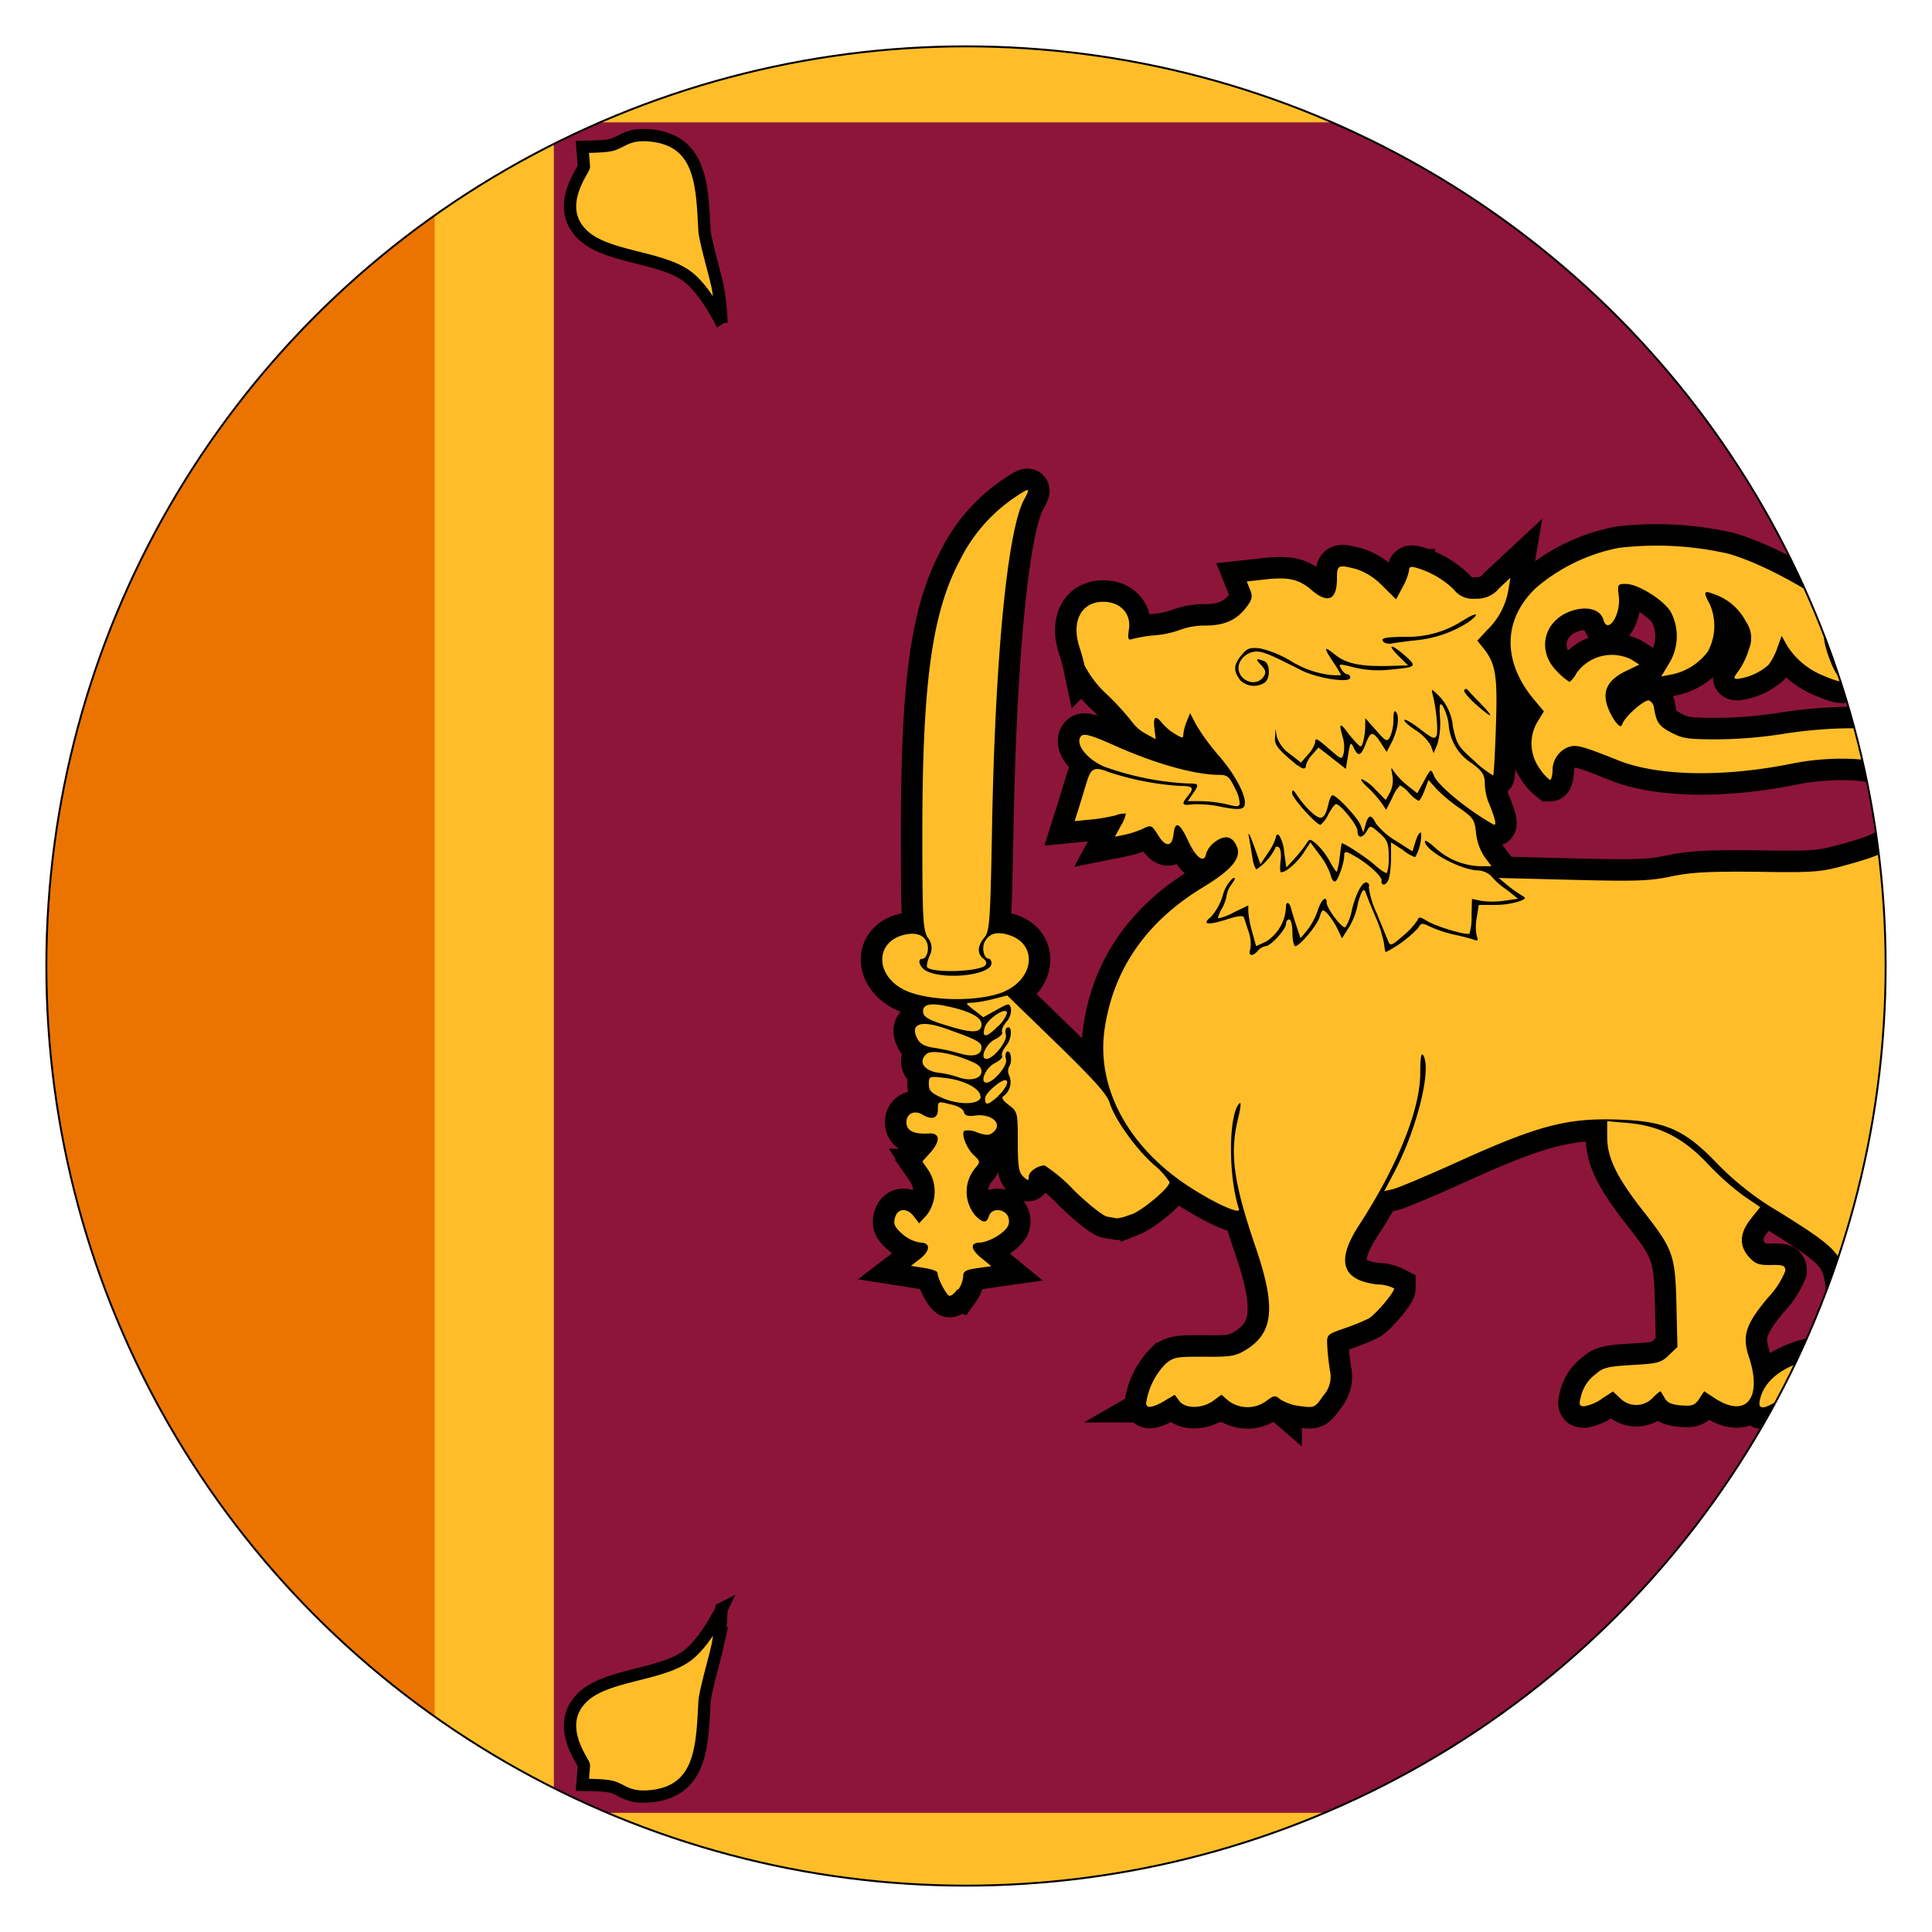
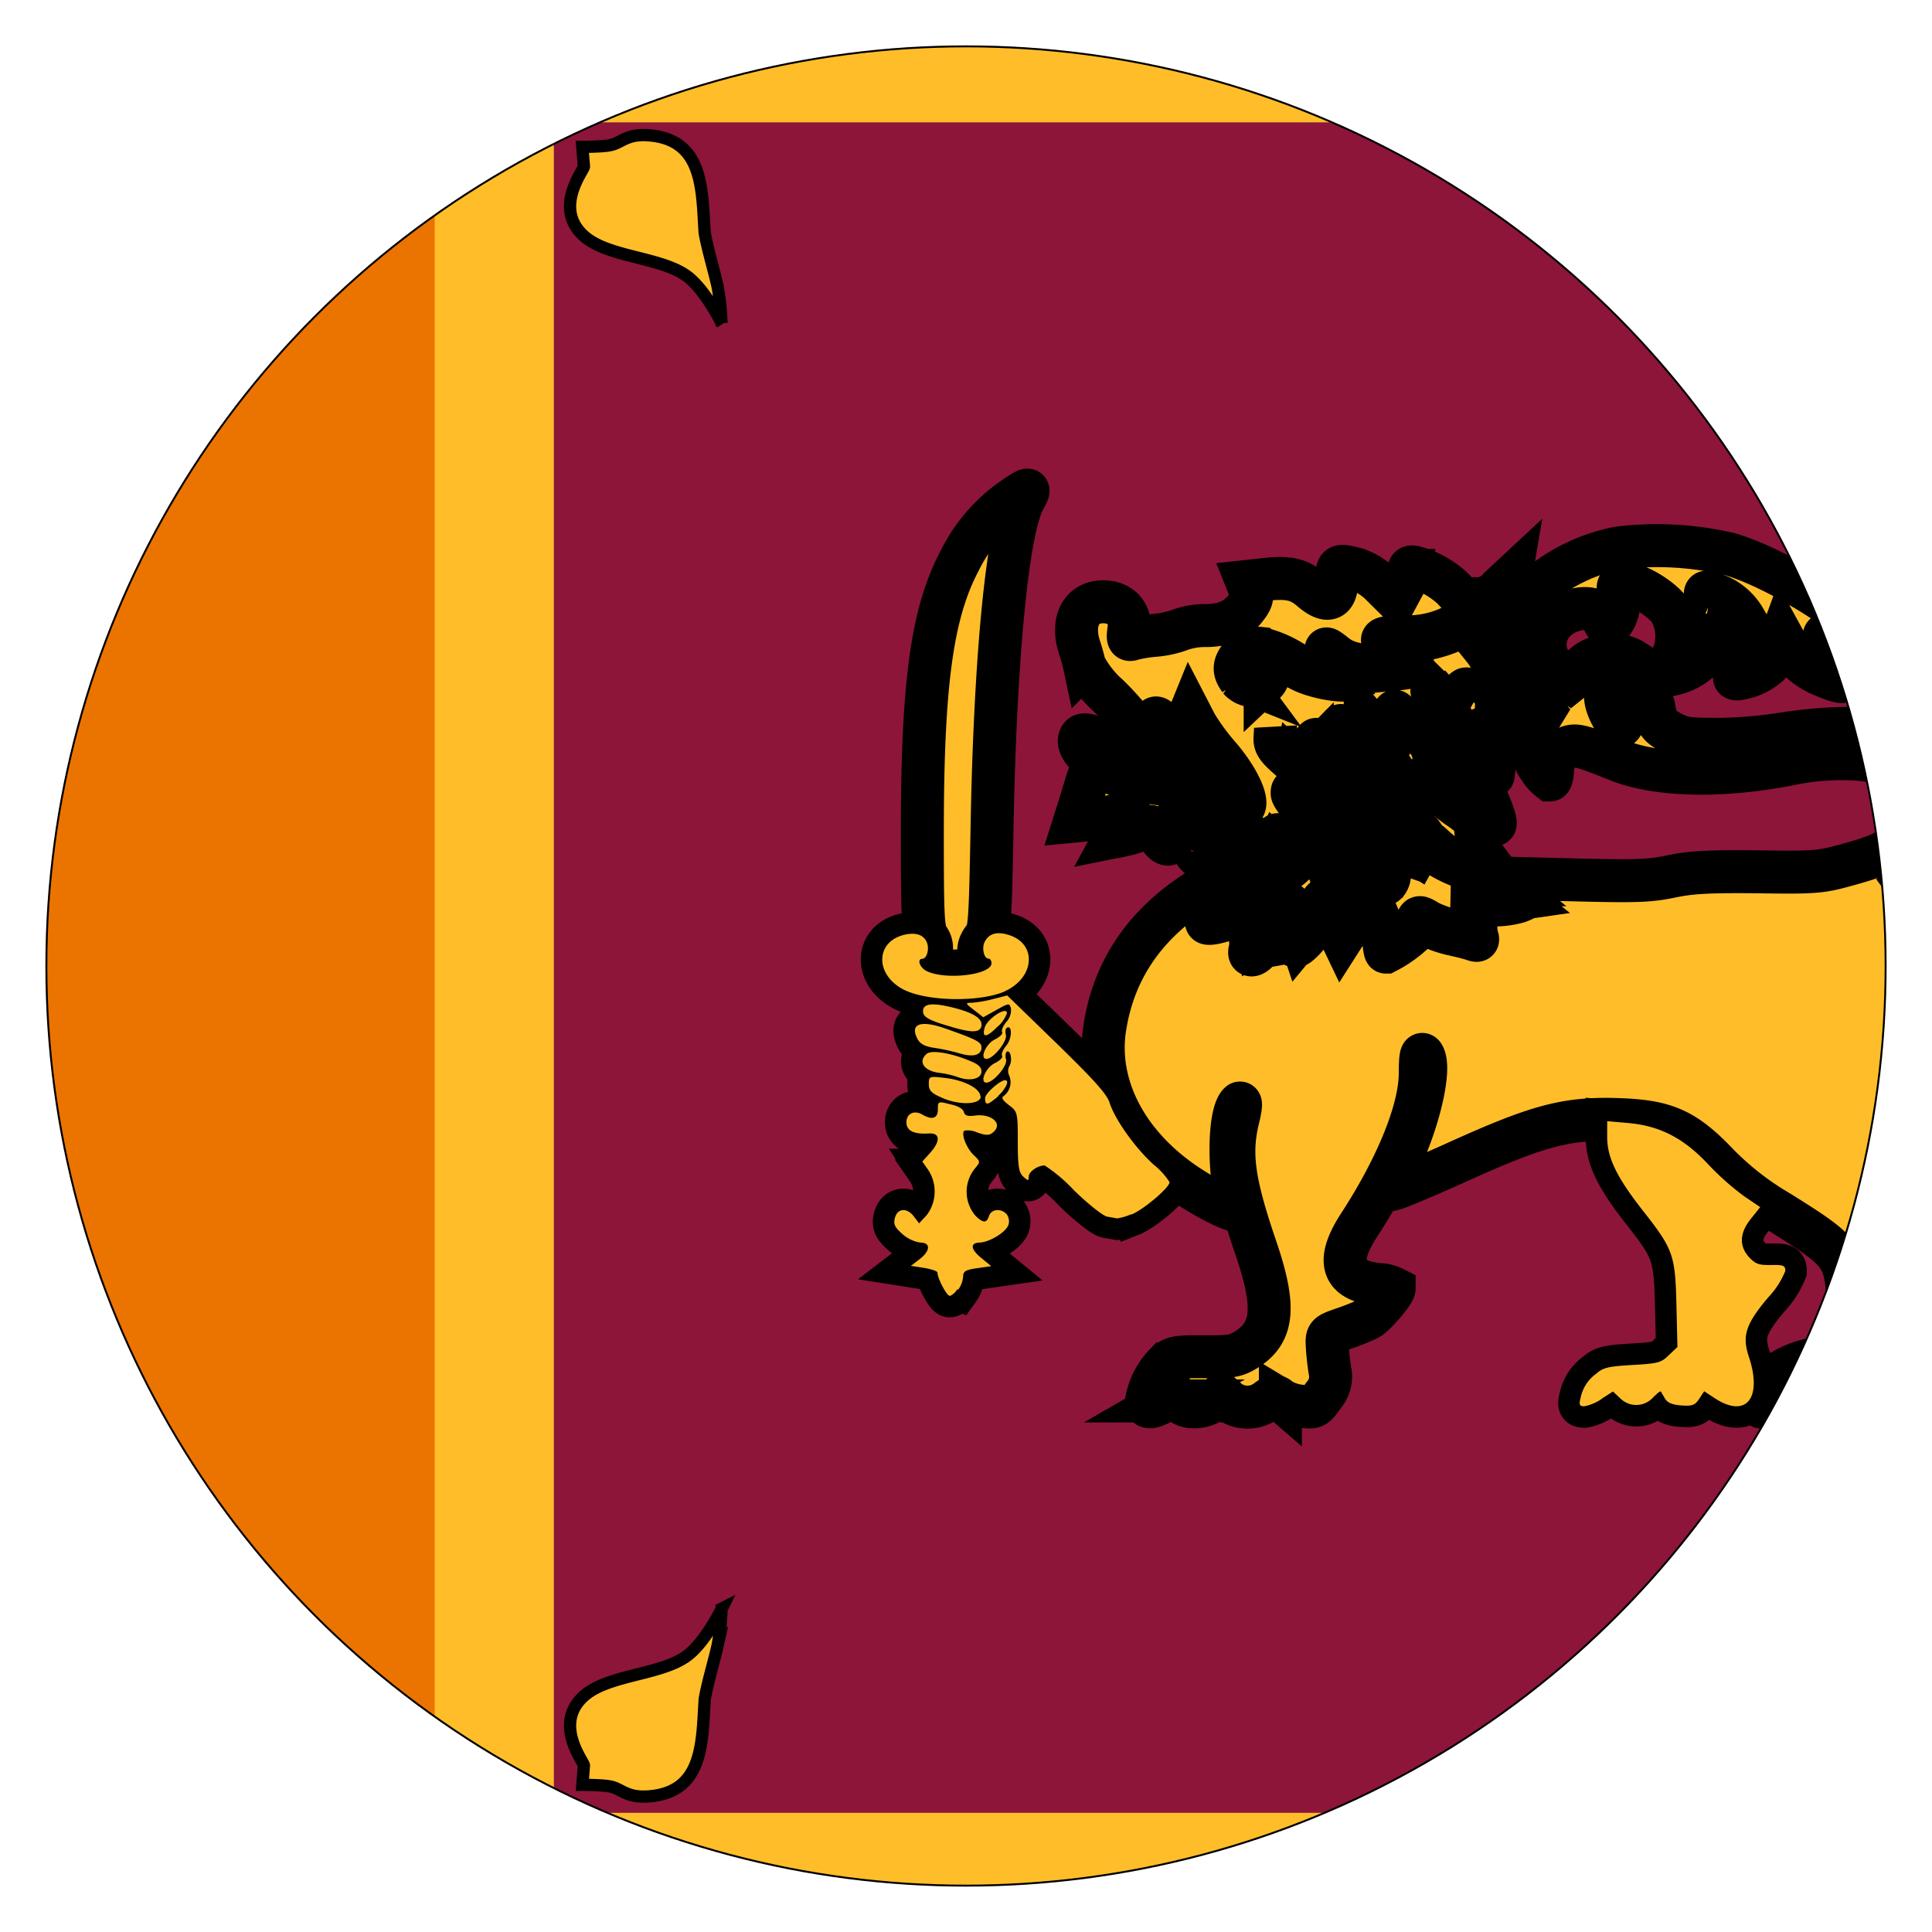
<svg xmlns="http://www.w3.org/2000/svg" id="Layer_1" data-name="Layer 1" viewBox="0 0 250 250">
  <defs>
    <style>.cls-1{fill:none;stroke-miterlimit:10;stroke-width:0.25px;}.cls-1,.cls-7,.cls-8,.cls-9{stroke:#000;}.cls-2{clip-path:url(#clip-path);}.cls-3,.cls-7,.cls-8{fill:#ffbe29;}.cls-4{fill:#eb7400;}.cls-5{fill:#00534e;}.cls-6{fill:#8d153a;}.cls-7{stroke-width:1.59px;}.cls-8,.cls-9{stroke-width:5.56px;}</style>
    <clipPath id="clip-path">
      <circle class="cls-1" cx="125" cy="125" r="119" />
    </clipPath>
  </defs>
  <title>Artboard 1</title>
  <g class="cls-2">
    <rect class="cls-3" x="-62.5" width="375" height="250" />
    <path class="cls-4" d="M-46.87,125.21,4.69,15.83H56.25V234.58H4.69Z" />
    <rect class="cls-5" x="-47.08" y="15.83" width="51.67" height="218.75" />
    <rect class="cls-6" x="71.67" y="15.83" width="226.67" height="218.75" />
    <path id="a" class="cls-7" d="M93.41,208.14s-2.12,4.33-4.47,6.09c-3.48,2.61-10.61,2.42-13.63,5.47-3.63,3.59.28,8.34.25,8.75l-.2,2.51s2.45,0,3.47.19c1.55.24,2.15,1.5,5,1.31,7.25-.47,7-7,7.36-12.58.36-2.12,1.21-4.89,1.68-7a31.68,31.68,0,0,0,.5-4.72Z" />
    <path id="a-2" data-name="a" class="cls-7" d="M93.41,41.86s-2.12-4.33-4.47-6.09c-3.48-2.61-10.61-2.42-13.63-5.47-3.63-3.59.28-8.34.25-8.75L75.35,19s2.45,0,3.47-.19c1.55-.24,2.15-1.5,5-1.31,7.25.47,7,7,7.36,12.58.36,2.12,1.21,4.89,1.68,7a31.68,31.68,0,0,1,.5,4.72Z" />
    <g id="b">
      <path class="cls-8" d="M150.65,181.28l1.37-.79.58.79c.78,1.05,2.94,1,4.37,0l1.09-.81.92.81a4.12,4.12,0,0,0,4.89,0c1-.75,1.15-.76,1.81-.19a6.21,6.21,0,0,0,2.58.86c1.84.24,1.87.23,3-1.39a3.62,3.62,0,0,0,.83-3.22c-.14-.87-.3-2.28-.34-3.12-.08-1.53-.07-1.54,2.15-2.31a30,30,0,0,0,3.16-1.27c.89-.48,3.34-3.36,3.34-3.92a4.71,4.71,0,0,0-2.13-.51c-4.65-.52-5.44-3-2.42-7.66,4.93-7.57,7.91-14.93,7.93-19.63,0-2.1.13-2.8.4-2.35,1.1,1.86-.87,9.68-3.86,15.3l-1.2,2.26,1.15-.26c.63-.15,4.35-1.71,8.26-3.48,10.7-4.85,14.37-5.79,21.3-5.5,5.8.24,8.27,1.38,12.37,5.67a37.68,37.68,0,0,0,8.08,6.3c8.15,5.1,8.49,5.54,8.87,11.54s.2,6.4-4.4,7.42c-3.93.87-6.39,2.7-7,5.24-.35,1.36.39,1.4,2.37.12l1.45-.93.65.93c.85,1.23,2.65,1.23,4.15,0l1.13-.92,1.16.92c1.8,1.43,4.19,1.08,4.86-.71.13-.34.48-.23,1.18.37,1.31,1.14,4.68,1.63,5,.73a2.74,2.74,0,0,0-.59-1.88c-2-2.94-2.57-4.33-2.6-5.93,0-2.22.63-3.29,3.16-5.1,3.07-2.2,4-5,1.68-5-1.44,0-2.9-1.27-3.82-3.35-1.88-4.22-1.51-9,1.31-16.83S252,134,252,128.62c0-4.32-.1-5.07-1.08-7.44a26.7,26.7,0,0,0-2.71-4.8l-1.62-2.16,2.08-1.72c6.35-5.26,5-13.86-2.59-17.18-2.34-1-2.92-1.1-7-1.08a59.76,59.76,0,0,0-8.32.72,57.78,57.78,0,0,1-8.34.71c-4,0-4.67-.08-6.21-.9s-1.88-1.26-2.19-3.23a1.18,1.18,0,0,0-.63-.9c-.55-.17-3.06,2-3.44,3-.18.48-.33.44-.87-.19a7.87,7.87,0,0,1-1.11-2.16c-.64-1.92.14-3.37,2.41-4.45l1.75-.84-1-.64A5.6,5.6,0,0,0,204,87.11a3.27,3.27,0,0,1-.9,1.13,7.7,7.7,0,0,1-1.57-1.31c-2.76-2.69-1.81-6.68,1.88-7.9,2-.65,3.71-.15,4.07,1.16.55,2,2.27-.63,2-3-.2-1.58-.17-1.63.92-1.63,1.52,0,4.76,2,5.76,3.55a6.73,6.73,0,0,1-.2,6.77l-1,1.66,1.31-.26a7.68,7.68,0,0,0,4.74-3,7,7,0,0,0,.22-6.13c-.86-1.56-.76-1.81.51-1.28a7.23,7.23,0,0,1,4.19,3.58,3.66,3.66,0,0,1,.4,3.5A10,10,0,0,1,225,86.77c-.7.93-.72,1.08-.17,1.08a7.56,7.56,0,0,0,4-1.8A8,8,0,0,0,230,83.79l.55-1.51.63,1.15a9.87,9.87,0,0,0,4.77,4c2.29,1,3.24,1,2,.12-.81-.62-2.29-5-1.84-5.41.27-.25,3.37,2.14,6.92,5.32,3.35,3,5.46,4,8.54,4,3.93,0,6.23-3.43,4.46-6.66a2.75,2.75,0,0,0-4.67-.53,2.21,2.21,0,0,0-.61,2.12c.22,1,.14,1.08-.74,1.08-1.14,0-3.4-1.46-7.4-4.8-6.11-5.1-13.53-9.41-18.88-11a41.54,41.54,0,0,0-14.28-.77,23.32,23.32,0,0,0-10.69,5.17c-4.32,4.11-4.39,9.57-.18,14.55l1.2,1.43L199,93.32a5.48,5.48,0,0,0,.25,6.15,5.64,5.64,0,0,0,1.32,1.46c.14,0,.29-.52.33-1.15a3.22,3.22,0,0,1,2-3.09c1.06-.38,1.75-.2,6.6,1.74,5.11,2,13.51,2.18,22.44.37,4.38-.88,9.54-.83,11.81.12,4.16,1.74,5.13,6.28,2.07,9.73-1.33,1.49-2.6,2.1-6.89,3.28-3.27.9-4,1-11.46.88-6.34-.06-8.62.06-11.21.6-2.81.59-4.54.65-12.79.44l-9.54-.24,1.06.88a16.65,16.65,0,0,0,1.83,1.32c.72.41.7.47-.37.87a11.14,11.14,0,0,1-3.1.42h-2l-.26,1.66a6,6,0,0,0,0,2.37c.23.58.15.66-.46.44-.41-.15-1.56-.44-2.55-.65a15.67,15.67,0,0,1-3-1c-1.07-.53-1.19-.51-1.59.19a15.48,15.48,0,0,1-4.16,3.09c-.08,0-.18-.48-.23-1.06a15.32,15.32,0,0,0-1.06-3.37c-.54-1.27-1.1-2.65-1.25-3.08-.22-.64-.33-.67-.6-.19a8.27,8.27,0,0,0-.58,1.92,9.12,9.12,0,0,1-1.11,2.67l-.85,1.33-.54-1.13c-.58-1.22-1.56-2.48-1.91-2.48-.12,0-.32.39-.45.87-.27,1-2.57,3.75-3.13,3.75-.21,0-.38-.78-.38-1.73s-.18-1.73-.41-1.73-.41.25-.41.55c0,.73-2,2.91-2.63,2.91a1.69,1.69,0,0,0-1,.58c-.72.83-1.32.71-1-.2a4.51,4.51,0,0,0-.21-2.21l-.61-1.87c-.1-.3-.8-.22-2.29.26-2.41.77-3.22.64-2-.33a7.28,7.28,0,0,0,1.53-2.73,4.72,4.72,0,0,1,1.28-2.26c.44-.14.41,0-.1.73a3.38,3.38,0,0,0-.67,1.49,4.91,4.91,0,0,1-.62,1.7c-.34.61-.55,1.18-.47,1.25a7,7,0,0,0,2-.77l1.9-.91V118a14.35,14.35,0,0,0,.51,2.62l.5,1.81,1.29-.59a5.54,5.54,0,0,0,2.57-4.44c0-.83.47-.7.67.18.06.26.35,1.23.66,2.15l.56,1.68.88-1.06a9,9,0,0,0,1.35-2.55c.45-1.42,1.15-2,1.15-1,0,.74,2,3.41,2.42,3.18a6.24,6.24,0,0,0,.84-2.22c.56-2.31,1.47-3.88,2-3.54a.4.4,0,0,1,.19.55,11.17,11.17,0,0,0,1,3.34l1.53,3.72c.25.62.48.53,1.94-.77a9.13,9.13,0,0,0,1.84-2c.15-.45.35-.43,1.21.1,1.19.74,5.21,1.93,5.52,1.64a8,8,0,0,0,.26-2.34l.05-2.14,1.15.24a10.78,10.78,0,0,0,3,0l1.81-.26L195,115.15a8.89,8.89,0,0,1-2-1.75,2.67,2.67,0,0,0-1.91-.77c-2.42-.21-6.71-2.61-6.71-3.76,0-.22.59.15,1.32.82a9.06,9.06,0,0,0,5.8,2.4H193l-.9-1.2A7,7,0,0,1,191,107.8c-.17-1.72-.36-2-2.15-3.24a20.66,20.66,0,0,1-3-2.5l-1-1.13-.51,1.35c-.28.74-.63,1.35-.77,1.35a4.18,4.18,0,0,1-1.21-1,4.27,4.27,0,0,0-1.19-1,4.94,4.94,0,0,0-1,1.58l-.8,1.58-.62-.91a13.89,13.89,0,0,0-1.78-2c-.64-.58-1-1.06-.75-1.06a5.44,5.44,0,0,1,1.76,1.35l1.34,1.35.55-1a3.51,3.51,0,0,0,.3-2.21c-.21-1.06-.18-1.12.22-.46a9.56,9.56,0,0,0,1.74,1.8l1.27,1,.88-1.61c.87-1.6.88-1.61,1.28-.65.53,1.28,4.38,4.44,7.66,6.28q.76.43-.64-2.94a7.45,7.45,0,0,1-.45-2.39c0-1.06-.31-1.54-1.67-2.57a6.42,6.42,0,0,1-3-5,6.9,6.9,0,0,0-.76-2.41c-.4-.52-.47-.23-.36,1.58a9.58,9.58,0,0,1-.35,3.37l-.48,1.15-.37-1a6.07,6.07,0,0,0-2-2c-.91-.6-1.54-1.18-1.41-1.3s1.06.42,2.07,1.21c1.54,1.2,1.88,1.33,2.09.8s0-3.31-.48-5.19c-.24-.94-.22-.93.94.22A6.57,6.57,0,0,1,188,94c.47,2.26.7,2.64,2.79,4.47a12.09,12.09,0,0,0,2.43,1.87c.08-.08.24-2.93.35-6.33.22-6.54,0-8.09-1.6-10.11l-.81-1,1.27-1.37a9.36,9.36,0,0,0,2.75-5.18l.27-1.59L194,76.11a3.68,3.68,0,0,1-3.1,1.36,3.07,3.07,0,0,1-2.78-1.19,11.67,11.67,0,0,0-4.88-2.82c-.69-.2-.91-.11-.91.35a7.16,7.16,0,0,1-.84,2.18l-.84,1.56-1.76-1.74a8.48,8.48,0,0,0-3.32-2.15c-2.44-.64-2.57-.58-2.57,1.24,0,2.76-1.18,3.27-3.3,1.44-1.62-1.4-3-1.7-6-1.36l-2.37.26.43,1.07c.36.89.28,1.27-.49,2.28-1.24,1.64-2.84,2.36-5.31,2.36a9.2,9.2,0,0,0-3.17.52,12.71,12.71,0,0,1-3.33.74,17.66,17.66,0,0,0-2.91.47c-.58.22-.65,0-.46-1.29.29-2-1.13-3.52-3.33-3.52-2.86,0-4.18,2.56-3.06,5.93.22.65.5,1.67.63,2.28a13.58,13.58,0,0,0,3,3.86,33.93,33.93,0,0,1,3.19,3.52,5.32,5.32,0,0,0,1.73,1.48l1.3.72-.17-1.4c-.19-1.53.15-1.78,1-.69A7.19,7.19,0,0,0,152,94.95c1,.59,1.12.61,1.12.09a6,6,0,0,1,.44-1.68l.44-1.08.76,1.47a29.17,29.17,0,0,0,3,4.09c2.41,2.79,3.89,5.92,3.13,6.64-.31.29-1.14.27-2.87-.08a14.57,14.57,0,0,0-3.68-.32c-1.4.19-1.51,0-.65-1.06s.76-1.32-1-1.32a37.14,37.14,0,0,1-9.15-1.77c-1.91-.76-2.35-.57-2.91,1.24l-1,3.28-.57,1.8,2.07-.2a21.65,21.65,0,0,0,3.25-.55,3.31,3.31,0,0,1,1.31-.23,4.45,4.45,0,0,1-.64,1.56l-.78,1.44,1.29-.26a12.12,12.12,0,0,0,2.37-.79c1-.5,1.12-.46,1.93.85,1,1.61,1.81,1.54,2-.16s.77-1.51,1.86.84,2.14,3,2.35,1.71a3.2,3.2,0,0,1,1.26-1.6c1.26-.89,2.21-.62,2.75.77s-.69,2.93-4.34,5.14q-11,6.65-12.78,18.23c-1.09,7,2.32,14.18,9.19,19.35,3.28,2.48,8.5,5.09,8.17,4.09-1.41-4.24-1.36-12.32.08-13.68.22-.2.14.64-.17,1.87-1.14,4.6-.65,8.27,2.28,16.86,2.65,7.77,2.28,11.09-1.47,13.29-1.2.71-2,.82-5.22.78-3.51,0-3.9,0-5,.93a9.22,9.22,0,0,0-2.51,5.07c0,.72.8.63,2.38-.28Z" />
      <path class="cls-8" d="M207.25,181l1.47-.94,1,.94a2.92,2.92,0,0,0,4.1-.08c.55-.56,1-.94,1.09-.86l.54.92c.31.53.95.8,2.1.88,1.39.1,1.76,0,2.31-.83l.66-1L222,181c4,2.54,6.07-.13,4.3-5.44-.9-2.7-.41-4.22,2.49-7.66a10.93,10.93,0,0,0,2.23-3.44c0-.7-.23-.8-1.85-.77s-2-.14-2.83-1c-1.33-1.47-1.25-3.15.24-5l1.19-1.49-2.11-1.43a35.13,35.13,0,0,1-4.66-4.15c-3.14-3.35-6.23-4.94-10.3-5.3l-2.73-.24v2.07c0,2.66,1.25,5.22,4.66,9.56,3.88,4.93,4.15,5.69,4.3,12.14l.13,5.45-1.12,1.06c-1,1-1.47,1.08-4.74,1.27-3.11.18-3.77.34-4.68,1.15a5.09,5.09,0,0,0-2,3.14c-.22.87-.13,1.05.49,1.05a5.87,5.87,0,0,0,2.23-.94ZM124,166.87a3.41,3.41,0,0,0,.63-1.68c0-.69.31-.87,1.82-1.09l1.82-.26-1.22-1c-1.44-1.15-1.58-2-.3-2.05s3.41-1.32,3.74-2.29a1.53,1.53,0,0,0-.22-1.37c-.71-.81-2-.69-2.29.21s-.71,1-1.73,0a4.77,4.77,0,0,1-.07-6.17c.7-.82.69-.87-.2-1.72s-1.65-2.71-1.2-3.14a2.9,2.9,0,0,1,1.69.24c1.11.38,1.55.39,2,0,1.39-1.09-.12-2.5-2.35-2.19-.9.12-1.27,0-1.4-.47s-.88-.81-1.77-1c-1.58-.4-1.59-.39-1.59.69s-.68,1.42-2,.65c-1.05-.62-2.07-.14-2.07,1s1.05,1.56,2.93,1.44c1.44-.09,1.5,1,.13,2.52l-1,1.11.78,1.12a5.07,5.07,0,0,1-.2,5.8l-1,1.08-.65-.86c-.9-1.2-2.14-1.12-2.48.16-.22.84,0,1.22,1,2.11a4.54,4.54,0,0,0,2.29,1.08c1.37,0,1.31,1.08-.11,2.16l-1.11.85,1.72.27c.95.15,1.72.42,1.72.61,0,.73,1.19,3,1.58,3,.22,0,.69-.38,1-.85Z" />
      <path class="cls-8" d="M146.4,157.16c1.56-.62,4.94-3.48,4.94-4.19a9.49,9.49,0,0,0-2.07-2.28c-2.4-2.17-5-5.83-5.69-8-.35-1.12-2.06-3-6.86-7.68l-6.39-6.2-1.84.47a16.23,16.23,0,0,1-2.75.48c-.86,0-.84.06.3.94l1.2.93,1.69-.94c1.63-.91,1.69-.91,1.89-.18a2.24,2.24,0,0,1-.59,1.71c-.44.53-.69,1.13-.55,1.33s-.29.63-.94.95c-1.2.59-2,2.52-1.09,2.52s2.73-2.32,2.51-3.1c-.11-.4-.06-.81.12-.92.73-.43.69,1.39-.06,2.29-.44.53-.69,1.13-.55,1.33s-.29.63-.94.95c-1.19.58-2,2.52-1.09,2.52s2.77-2.21,2.54-3c-.12-.43-.07-.87.1-1,.49-.29.76,1.15.34,1.85a1.34,1.34,0,0,0,0,1.3,2.26,2.26,0,0,1-.76,2.6c-.32.19-.1.56.68,1.15,1.13.86,1.16.95,1.16,4.73,0,3.16.13,4,.71,4.53s.71.62.71,0,1.13-1.44,2.06-1.44a20.6,20.6,0,0,1,3.8,3.22c1.83,1.78,3.74,3.3,4.28,3.4l1.3.23a7.19,7.19,0,0,0,1.82-.54Zm-19.54-15.29c0-1-2.1-2.11-4.61-2.39-2-.23-2.06-.21-2.06.8,0,.84.32,1.17,1.72,1.78,2.25,1,5,.88,5-.19Z" />
      <path class="cls-8" d="M129.17,141.78c1-.93,1.51-2,.89-2s-2.59,1.69-2.59,2.33c0,1,.35.93,1.7-.29Zm-2.18-3c.09-.57-.27-1-1.33-1.44-2.3-1-5-1.52-5.71-1-1.22,1-.41,2.24,1.56,2.48a12,12,0,0,1,2.39.54C125.41,139.93,126.85,139.66,127,138.77Zm0-3.08c.12-.82-.4-1.11-4.68-2.62-3.2-1.12-4.61-.59-3.59,1.35.36.68,1,1,2.29,1.18a25.27,25.27,0,0,1,3,.65c1.78.55,2.81.36,3-.56Zm2.14-2.88a4.22,4.22,0,0,0,1.17-1.72c0-.94-2.55.72-2.88,1.87-.39,1.38.24,1.32,1.7-.16Zm-2.14-.19c.14-.93-1.41-1.78-4.47-2.43-2.24-.48-3.23-.21-3.06.84.09.57.84,1,3,1.64,3.39,1.06,4.41,1,4.57-.05Zm3-4.35c3.91-1.74,4.25-6.14.56-7.29-1.53-.48-2.51-.22-3.1.82-.45.79-.15,2.24.47,2.24.21,0,.38.27.38.59,0,1.53-6,2.22-8.43,1-.86-.44-1.24-1.57-.52-1.57.54,0,.91-1.15.63-2-.37-1.11-1.49-1.5-3.12-1.07-3.67,1-3.57,5.27.17,7.1,3.06,1.5,9.78,1.59,13,.18Z" />
      <path class="cls-8" d="M127.5,124.89c.23-.21.13-.54-.25-.84-.83-.65-.79-1.63.13-2.74.69-.84.77-2.09,1-14.71.41-21.75,2-38.12,4.16-42,.85-1.56.73-1.57-1.46-.08a21.18,21.18,0,0,0-6.88,8c-3.6,6.77-4.85,15.87-4.85,35.3,0,11,.08,12.48.7,13.51a2.09,2.09,0,0,1,.21,2.4c-.27.68-.4,1.33-.27,1.45.8.76,6.66.56,7.52-.26Zm32.92-20.74a4.34,4.34,0,0,0-.6-2.11c-.71-1.51-1-1.77-2-1.77-3.16,0-8.23-1.41-13.46-3.74-3-1.35-4.06-1.66-4.43-1.31-.92.88.61,3,3,4a37.49,37.49,0,0,0,10.7,2.16c1.56,0,1.6.07.71,1.35l-.65.94,1.77,0a17.65,17.65,0,0,1,3,.34c1.73.42,1.75.42,2,0Z" />
      <path class="cls-9" d="M178.79,113.95c0-.56-1.65-2.09-3.32-3.07-1.31-.77-1.53-.79-1.53-.17,0,1-.85,3.35-1.19,3.35s-.47-.47-.62-1a9.2,9.2,0,0,0-1.42-2.51L169.57,109l-.89,1.36c-.83,1.27-2.26,2.51-2.9,2.51-.15,0-.18-.67-.07-1.48s0-1.59-.24-1.75-.45-.09-.45.11a7.13,7.13,0,0,1-2.41,2.73c-.17,0-.42-.65-.54-1.44s-.33-2-.47-2.78.15-.24.63,1.11l.87,2.45,1-1.49a6.55,6.55,0,0,0,1-2c0-.28.18-.4.4-.27a4.8,4.8,0,0,1,.67,2.2l.28,2,1.05-1.15a17,17,0,0,0,1.51-1.89c.45-.72.47-.72,1.36,0a9.31,9.31,0,0,1,1.7,2.24c.44.81.85,1.41.92,1.34a9.34,9.34,0,0,0,.36-1.86c.12-.95.24-1.76.25-1.8.06-.24,3.17,1.78,4.32,2.81.74.66,1.44,1.1,1.56,1a6.57,6.57,0,0,0,.22-2.15c0-1.66-.18-2.11-1.19-3-1.17-1-1.2-1.05-1.63-.29-.56,1-1.22,1-1.22,0,0-.71-2.21-3.46-2.78-3.46-.15,0-.61.6-1,1.34a3.93,3.93,0,0,1-1,1.34c-.57,0-3.68-3.47-3.68-4.1s.21-.37.76.46a12.36,12.36,0,0,0,1.84,2.1c1.21,1.06,1.65.8,2.12-1.24.13-.58.36-1.05.51-1.05.52,0,3.23,2.88,3.61,3.83l.38,1,.29-1.05c.35-1.29.75-1.34,1.31-.16a9,9,0,0,0,2.59,2.27l2.16,1.38.43-1.38c.24-.76.56-1.2.7-1a5.94,5.94,0,0,1-.77,3.13,4.81,4.81,0,0,1-1.56-.91L180,109v1.87a13.64,13.64,0,0,1-.25,2.73c-.26.93-1,1.19-1,.36ZM167.9,99.07c-2.57-2.15-3-2.64-2.91-3.66l.06-1.08.17,1a4.41,4.41,0,0,0,1.65,2.2l1.48,1.15.91-1.05a4,4,0,0,0,.92-1.53c0-.69.14-.63,1.89.88,1.55,1.34,1.57,1.35,1.8.48a4.56,4.56,0,0,0-.1-2c-.51-1.73-.41-2,.36-1a18.76,18.76,0,0,0,1.36,1.64c.64.66.68.65.92-.19a8.94,8.94,0,0,0,.25-2V92.92l1.4,1.58c1.3,1.48,1.42,1.53,1.82.83a5.63,5.63,0,0,0,.43-2.22c0-1,.11-1.3.38-.91.44.66.13,2.46-.68,4l-.58,1.1-.77-1.2c-1-1.53-1.31-1.5-1.94.15s-1,1.68-1.56.48c-.38-.78-.45-.68-.71.95l-.3,1.81-1.77-1.38-1.77-1.38-.8.91A3.31,3.31,0,0,0,169,99c0,.57-.44.59-1.09,0Zm23-8c-.94-.84-1.58-1.65-1.43-1.79s.31-.18.37-.09.82.9,1.7,1.79c2,2.06,1.61,2.11-.64.09Zm-30.48-3.15c-.85-1.15-.79-1.91.24-3.16.75-.9,1.09-1,2.4-.86a14.09,14.09,0,0,1,4,1.65,12.58,12.58,0,0,0,4.48,1.7,7.7,7.7,0,0,0,2,.11,14.41,14.41,0,0,0-1-1.65c-1.32-2-1.28-2.2.21-1s3.36,1.58,7.45,1.45l2-.06-1.16-1.15c-1.62-1.6-1.12-1.75.67-.19s1.57,1.56-2,1.91a13.38,13.38,0,0,1-4.46-.3c-2-.51-2.09-.5-1.71.17.22.39.57.71.79.71a.42.42,0,0,1,.39.44c0,.74-4.34.09-6.41-1-4.73-2.4-5.33-2.6-6.46-2.25a2.49,2.49,0,0,0-1.47,1.36c-.72,1.93,2,3.44,3.15,1.73.33-.5.25-.83-.32-1.44-.79-.83-.72-.94.35-.56.76.27.86,2.09.15,2.76a2.53,2.53,0,0,1-3.34-.39Z" />
      <path class="cls-9" d="M179.12,83.15c-.59-.56-.13-.7,2.53-.75a13.16,13.16,0,0,0,7.63-2.09c1.89-1.19,2.4-1,.61.28a15.31,15.31,0,0,1-6.64,2.26c-1.19.13-2.55.31-3,.39a1.64,1.64,0,0,1-1.11-.09Z" />
    </g>
    <g id="b-2" data-name="b">
-       <path class="cls-3" d="M150.65,181.28l1.37-.79.58.79c.78,1.05,2.94,1,4.37,0l1.09-.81.92.81a4.12,4.12,0,0,0,4.89,0c1-.75,1.15-.76,1.81-.19a6.21,6.21,0,0,0,2.58.86c1.84.24,1.87.23,3-1.39a3.62,3.62,0,0,0,.83-3.22c-.14-.87-.3-2.28-.34-3.12-.08-1.53-.07-1.54,2.15-2.31a30,30,0,0,0,3.16-1.27c.89-.48,3.34-3.36,3.34-3.92a4.71,4.71,0,0,0-2.13-.51c-4.65-.52-5.44-3-2.42-7.66,4.93-7.57,7.91-14.93,7.93-19.63,0-2.1.13-2.8.4-2.35,1.1,1.86-.87,9.68-3.86,15.3l-1.2,2.26,1.15-.26c.63-.15,4.35-1.71,8.26-3.48,10.7-4.85,14.37-5.79,21.3-5.5,5.8.24,8.27,1.38,12.37,5.67a37.68,37.68,0,0,0,8.08,6.3c8.15,5.1,8.49,5.54,8.87,11.54s.2,6.4-4.4,7.42c-3.93.87-6.39,2.7-7,5.24-.35,1.36.39,1.4,2.37.12l1.45-.93.65.93c.85,1.23,2.65,1.23,4.15,0l1.13-.92,1.16.92c1.8,1.43,4.19,1.08,4.86-.71.13-.34.48-.23,1.18.37,1.31,1.14,4.68,1.63,5,.73a2.74,2.74,0,0,0-.59-1.88c-2-2.94-2.57-4.33-2.6-5.93,0-2.22.63-3.29,3.16-5.1,3.07-2.2,4-5,1.68-5-1.44,0-2.9-1.27-3.82-3.35-1.88-4.22-1.51-9,1.31-16.83S252,134,252,128.62c0-4.32-.1-5.07-1.08-7.44a26.7,26.7,0,0,0-2.71-4.8l-1.62-2.16,2.08-1.72c6.35-5.26,5-13.86-2.59-17.18-2.34-1-2.92-1.1-7-1.08a59.76,59.76,0,0,0-8.32.72,57.78,57.78,0,0,1-8.34.71c-4,0-4.67-.08-6.21-.9s-1.88-1.26-2.19-3.23a1.18,1.18,0,0,0-.63-.9c-.55-.17-3.06,2-3.44,3-.18.48-.33.44-.87-.19a7.87,7.87,0,0,1-1.11-2.16c-.64-1.92.14-3.37,2.41-4.45l1.75-.84-1-.64A5.6,5.6,0,0,0,204,87.11a3.27,3.27,0,0,1-.9,1.13,7.7,7.7,0,0,1-1.57-1.31c-2.76-2.69-1.81-6.68,1.88-7.9,2-.65,3.71-.15,4.07,1.16.55,2,2.27-.63,2-3-.2-1.58-.17-1.63.92-1.63,1.52,0,4.76,2,5.76,3.55a6.73,6.73,0,0,1-.2,6.77l-1,1.66,1.31-.26a7.68,7.68,0,0,0,4.74-3,7,7,0,0,0,.22-6.13c-.86-1.56-.76-1.81.51-1.28a7.23,7.23,0,0,1,4.19,3.58,3.66,3.66,0,0,1,.4,3.5A10,10,0,0,1,225,86.77c-.7.93-.72,1.08-.17,1.08a7.56,7.56,0,0,0,4-1.8A8,8,0,0,0,230,83.79l.55-1.51.63,1.15a9.87,9.87,0,0,0,4.77,4c2.29,1,3.24,1,2,.12-.81-.62-2.29-5-1.84-5.41.27-.25,3.37,2.14,6.92,5.32,3.35,3,5.46,4,8.54,4,3.93,0,6.23-3.43,4.46-6.66a2.75,2.75,0,0,0-4.67-.53,2.21,2.21,0,0,0-.61,2.12c.22,1,.14,1.08-.74,1.08-1.14,0-3.4-1.46-7.4-4.8-6.11-5.1-13.53-9.41-18.88-11a41.54,41.54,0,0,0-14.28-.77,23.32,23.32,0,0,0-10.69,5.17c-4.32,4.11-4.39,9.57-.18,14.55l1.2,1.43L199,93.32a5.48,5.48,0,0,0,.25,6.15,5.64,5.64,0,0,0,1.32,1.46c.14,0,.29-.52.33-1.15a3.22,3.22,0,0,1,2-3.09c1.06-.38,1.75-.2,6.6,1.74,5.11,2,13.51,2.18,22.44.37,4.38-.88,9.54-.83,11.81.12,4.16,1.74,5.13,6.28,2.07,9.73-1.33,1.49-2.6,2.1-6.89,3.28-3.27.9-4,1-11.46.88-6.34-.06-8.62.06-11.21.6-2.81.59-4.54.65-12.79.44l-9.54-.24,1.06.88a16.65,16.65,0,0,0,1.83,1.32c.72.41.7.47-.37.87a11.14,11.14,0,0,1-3.1.42h-2l-.26,1.66a6,6,0,0,0,0,2.37c.23.58.15.66-.46.44-.41-.15-1.56-.44-2.55-.65a15.67,15.67,0,0,1-3-1c-1.07-.53-1.19-.51-1.59.19a15.48,15.48,0,0,1-4.16,3.09c-.08,0-.18-.48-.23-1.06a15.32,15.32,0,0,0-1.06-3.37c-.54-1.27-1.1-2.65-1.25-3.08-.22-.64-.33-.67-.6-.19a8.27,8.27,0,0,0-.58,1.92,9.12,9.12,0,0,1-1.11,2.67l-.85,1.33-.54-1.13c-.58-1.22-1.56-2.48-1.91-2.48-.12,0-.32.39-.45.87-.27,1-2.57,3.75-3.13,3.75-.21,0-.38-.78-.38-1.73s-.18-1.73-.41-1.73-.41.25-.41.55c0,.73-2,2.91-2.63,2.91a1.69,1.69,0,0,0-1,.58c-.72.83-1.32.71-1-.2a4.51,4.51,0,0,0-.21-2.21l-.61-1.87c-.1-.3-.8-.22-2.29.26-2.41.77-3.22.64-2-.33a7.28,7.28,0,0,0,1.53-2.73,4.72,4.72,0,0,1,1.28-2.26c.44-.14.41,0-.1.73a3.38,3.38,0,0,0-.67,1.49,4.91,4.91,0,0,1-.62,1.7c-.34.61-.55,1.18-.47,1.25a7,7,0,0,0,2-.77l1.9-.91V118a14.35,14.35,0,0,0,.51,2.62l.5,1.81,1.29-.59a5.54,5.54,0,0,0,2.57-4.44c0-.83.47-.7.67.18.06.26.35,1.23.66,2.15l.56,1.68.88-1.06a9,9,0,0,0,1.35-2.55c.45-1.42,1.15-2,1.15-1,0,.74,2,3.41,2.42,3.18a6.24,6.24,0,0,0,.84-2.22c.56-2.31,1.47-3.88,2-3.54a.4.4,0,0,1,.19.55,11.17,11.17,0,0,0,1,3.34l1.53,3.72c.25.62.48.53,1.94-.77a9.13,9.13,0,0,0,1.84-2c.15-.45.35-.43,1.21.1,1.19.74,5.21,1.93,5.52,1.64a8,8,0,0,0,.26-2.34l.05-2.14,1.15.24a10.78,10.78,0,0,0,3,0l1.81-.26L195,115.15a8.89,8.89,0,0,1-2-1.75,2.67,2.67,0,0,0-1.91-.77c-2.42-.21-6.71-2.61-6.71-3.76,0-.22.59.15,1.32.82a9.06,9.06,0,0,0,5.8,2.4H193l-.9-1.2A7,7,0,0,1,191,107.8c-.17-1.72-.36-2-2.15-3.24a20.66,20.66,0,0,1-3-2.5l-1-1.13-.51,1.35c-.28.74-.63,1.35-.77,1.35a4.18,4.18,0,0,1-1.21-1,4.27,4.27,0,0,0-1.19-1,4.94,4.94,0,0,0-1,1.58l-.8,1.58-.62-.91a13.89,13.89,0,0,0-1.78-2c-.64-.58-1-1.06-.75-1.06a5.44,5.44,0,0,1,1.76,1.35l1.34,1.35.55-1a3.51,3.51,0,0,0,.3-2.21c-.21-1.06-.18-1.12.22-.46a9.56,9.56,0,0,0,1.74,1.8l1.27,1,.88-1.61c.87-1.6.88-1.61,1.28-.65.53,1.28,4.38,4.44,7.66,6.28q.76.43-.64-2.94a7.45,7.45,0,0,1-.45-2.39c0-1.06-.31-1.54-1.67-2.57a6.42,6.42,0,0,1-3-5,6.9,6.9,0,0,0-.76-2.41c-.4-.52-.47-.23-.36,1.58a9.58,9.58,0,0,1-.35,3.37l-.48,1.15-.37-1a6.07,6.07,0,0,0-2-2c-.91-.6-1.54-1.18-1.41-1.3s1.06.42,2.07,1.21c1.54,1.2,1.88,1.33,2.09.8s0-3.31-.48-5.19c-.24-.94-.22-.93.94.22A6.57,6.57,0,0,1,188,94c.47,2.26.7,2.64,2.79,4.47a12.09,12.09,0,0,0,2.43,1.87c.08-.08.24-2.93.35-6.33.22-6.54,0-8.09-1.6-10.11l-.81-1,1.27-1.37a9.36,9.36,0,0,0,2.75-5.18l.27-1.59L194,76.11a3.68,3.68,0,0,1-3.1,1.36,3.07,3.07,0,0,1-2.78-1.19,11.67,11.67,0,0,0-4.88-2.82c-.69-.2-.91-.11-.91.35a7.16,7.16,0,0,1-.84,2.18l-.84,1.56-1.76-1.74a8.48,8.48,0,0,0-3.32-2.15c-2.44-.64-2.57-.58-2.57,1.24,0,2.76-1.18,3.27-3.3,1.44-1.62-1.4-3-1.7-6-1.36l-2.37.26.43,1.07c.36.89.28,1.27-.49,2.28-1.24,1.64-2.84,2.36-5.31,2.36a9.2,9.2,0,0,0-3.17.52,12.71,12.71,0,0,1-3.33.74,17.66,17.66,0,0,0-2.91.47c-.58.22-.65,0-.46-1.29.29-2-1.13-3.52-3.33-3.52-2.86,0-4.18,2.56-3.06,5.93.22.65.5,1.67.63,2.28a13.58,13.58,0,0,0,3,3.86,33.93,33.93,0,0,1,3.19,3.52,5.32,5.32,0,0,0,1.73,1.48l1.3.72-.17-1.4c-.19-1.53.15-1.78,1-.69A7.19,7.19,0,0,0,152,94.95c1,.59,1.12.61,1.12.09a6,6,0,0,1,.44-1.68l.44-1.08.76,1.47a29.17,29.17,0,0,0,3,4.09c2.41,2.79,3.89,5.92,3.13,6.64-.31.29-1.14.27-2.87-.08a14.57,14.57,0,0,0-3.68-.32c-1.4.19-1.51,0-.65-1.06s.76-1.32-1-1.32a37.14,37.14,0,0,1-9.15-1.77c-1.91-.76-2.35-.57-2.91,1.24l-1,3.28-.57,1.8,2.07-.2a21.65,21.65,0,0,0,3.25-.55,3.31,3.31,0,0,1,1.31-.23,4.45,4.45,0,0,1-.64,1.56l-.78,1.44,1.29-.26a12.12,12.12,0,0,0,2.37-.79c1-.5,1.12-.46,1.93.85,1,1.61,1.81,1.54,2-.16s.77-1.51,1.86.84,2.14,3,2.35,1.71a3.2,3.2,0,0,1,1.26-1.6c1.26-.89,2.21-.62,2.75.77s-.69,2.93-4.34,5.14q-11,6.65-12.78,18.23c-1.09,7,2.32,14.18,9.19,19.35,3.28,2.48,8.5,5.09,8.17,4.09-1.41-4.24-1.36-12.32.08-13.68.22-.2.14.64-.17,1.87-1.14,4.6-.65,8.27,2.28,16.86,2.65,7.77,2.28,11.09-1.47,13.29-1.2.71-2,.82-5.22.78-3.51,0-3.9,0-5,.93a9.22,9.22,0,0,0-2.51,5.07c0,.72.8.63,2.38-.28Z" />
      <path class="cls-3" d="M207.25,181l1.47-.94,1,.94a2.92,2.92,0,0,0,4.1-.08c.55-.56,1-.94,1.09-.86l.54.92c.31.53.95.8,2.1.88,1.39.1,1.76,0,2.31-.83l.66-1L222,181c4,2.54,6.07-.13,4.3-5.44-.9-2.7-.41-4.22,2.49-7.66a10.93,10.93,0,0,0,2.23-3.44c0-.7-.23-.8-1.85-.77s-2-.14-2.83-1c-1.33-1.47-1.25-3.15.24-5l1.19-1.49-2.11-1.43a35.13,35.13,0,0,1-4.66-4.15c-3.14-3.35-6.23-4.94-10.3-5.3l-2.73-.24v2.07c0,2.66,1.25,5.22,4.66,9.56,3.88,4.93,4.15,5.69,4.3,12.14l.13,5.45-1.12,1.06c-1,1-1.47,1.08-4.74,1.27-3.11.18-3.77.34-4.68,1.15a5.09,5.09,0,0,0-2,3.14c-.22.87-.13,1.05.49,1.05a5.87,5.87,0,0,0,2.23-.94ZM124,166.87a3.41,3.41,0,0,0,.63-1.68c0-.69.31-.87,1.82-1.09l1.82-.26-1.22-1c-1.44-1.15-1.58-2-.3-2.05s3.41-1.32,3.74-2.29a1.53,1.53,0,0,0-.22-1.37c-.71-.81-2-.69-2.29.21s-.71,1-1.73,0a4.77,4.77,0,0,1-.07-6.17c.7-.82.69-.87-.2-1.72s-1.65-2.71-1.2-3.14a2.9,2.9,0,0,1,1.69.24c1.11.38,1.55.39,2,0,1.39-1.09-.12-2.5-2.35-2.19-.9.12-1.27,0-1.4-.47s-.88-.81-1.77-1c-1.58-.4-1.59-.39-1.59.69s-.68,1.42-2,.65c-1.05-.62-2.07-.14-2.07,1s1.05,1.56,2.93,1.44c1.44-.09,1.5,1,.13,2.52l-1,1.11.78,1.12a5.07,5.07,0,0,1-.2,5.8l-1,1.08-.65-.86c-.9-1.2-2.14-1.12-2.48.16-.22.84,0,1.22,1,2.11a4.54,4.54,0,0,0,2.29,1.08c1.37,0,1.31,1.08-.11,2.16l-1.11.85,1.72.27c.95.15,1.72.42,1.72.61,0,.73,1.19,3,1.58,3,.22,0,.69-.38,1-.85Z" />
      <path class="cls-3" d="M146.4,157.16c1.56-.62,4.94-3.48,4.94-4.19a9.49,9.49,0,0,0-2.07-2.28c-2.4-2.17-5-5.83-5.69-8-.35-1.12-2.06-3-6.86-7.68l-6.39-6.2-1.84.47a16.23,16.23,0,0,1-2.75.48c-.86,0-.84.06.3.94l1.2.93,1.69-.94c1.63-.91,1.69-.91,1.89-.18a2.24,2.24,0,0,1-.59,1.71c-.44.53-.69,1.13-.55,1.33s-.29.63-.94.95c-1.2.59-2,2.52-1.09,2.52s2.73-2.32,2.51-3.1c-.11-.4-.06-.81.12-.92.73-.43.69,1.39-.06,2.29-.44.53-.69,1.13-.55,1.33s-.29.63-.94.95c-1.19.58-2,2.52-1.09,2.52s2.77-2.21,2.54-3c-.12-.43-.07-.87.1-1,.49-.29.76,1.15.34,1.85a1.34,1.34,0,0,0,0,1.3,2.26,2.26,0,0,1-.76,2.6c-.32.19-.1.56.68,1.15,1.13.86,1.16.95,1.16,4.73,0,3.16.13,4,.71,4.53s.71.62.71,0,1.13-1.44,2.06-1.44a20.6,20.6,0,0,1,3.8,3.22c1.83,1.78,3.74,3.3,4.28,3.4l1.3.23a7.19,7.19,0,0,0,1.82-.54Zm-19.54-15.29c0-1-2.1-2.11-4.61-2.39-2-.23-2.06-.21-2.06.8,0,.84.32,1.17,1.72,1.78,2.25,1,5,.88,5-.19Z" />
      <path class="cls-3" d="M129.17,141.78c1-.93,1.51-2,.89-2s-2.59,1.69-2.59,2.33c0,1,.35.93,1.7-.29Zm-2.18-3c.09-.57-.27-1-1.33-1.44-2.3-1-5-1.52-5.71-1-1.22,1-.41,2.24,1.56,2.48a12,12,0,0,1,2.39.54C125.41,139.93,126.85,139.66,127,138.77Zm0-3.08c.12-.82-.4-1.11-4.68-2.62-3.2-1.12-4.61-.59-3.59,1.35.36.68,1,1,2.29,1.18a25.27,25.27,0,0,1,3,.65c1.78.55,2.81.36,3-.56Zm2.14-2.88a4.22,4.22,0,0,0,1.17-1.72c0-.94-2.55.72-2.88,1.87-.39,1.38.24,1.32,1.7-.16Zm-2.14-.19c.14-.93-1.41-1.78-4.47-2.43-2.24-.48-3.23-.21-3.06.84.09.57.84,1,3,1.64,3.39,1.06,4.41,1,4.57-.05Zm3-4.35c3.91-1.74,4.25-6.14.56-7.29-1.53-.48-2.51-.22-3.1.82-.45.79-.15,2.24.47,2.24.21,0,.38.27.38.59,0,1.53-6,2.22-8.43,1-.86-.44-1.24-1.57-.52-1.57.54,0,.91-1.15.63-2-.37-1.11-1.49-1.5-3.12-1.07-3.67,1-3.57,5.27.17,7.1,3.06,1.5,9.78,1.59,13,.18Z" />
-       <path class="cls-3" d="M127.5,124.89c.23-.21.13-.54-.25-.84-.83-.65-.79-1.63.13-2.74.69-.84.77-2.09,1-14.71.41-21.75,2-38.12,4.16-42,.85-1.56.73-1.57-1.46-.08a21.18,21.18,0,0,0-6.88,8c-3.6,6.77-4.85,15.87-4.85,35.3,0,11,.08,12.48.7,13.51a2.09,2.09,0,0,1,.21,2.4c-.27.68-.4,1.33-.27,1.45.8.76,6.66.56,7.52-.26Zm32.92-20.74a4.34,4.34,0,0,0-.6-2.11c-.71-1.51-1-1.77-2-1.77-3.16,0-8.23-1.41-13.46-3.74-3-1.35-4.06-1.66-4.43-1.31-.92.88.61,3,3,4a37.49,37.49,0,0,0,10.7,2.16c1.56,0,1.6.07.71,1.35l-.65.94,1.77,0a17.65,17.65,0,0,1,3,.34c1.73.42,1.75.42,2,0Z" />
-       <path d="M178.79,113.95c0-.56-1.65-2.09-3.32-3.07-1.31-.77-1.53-.79-1.53-.17,0,1-.85,3.35-1.19,3.35s-.47-.47-.62-1a9.2,9.2,0,0,0-1.42-2.51L169.57,109l-.89,1.36c-.83,1.27-2.26,2.51-2.9,2.51-.15,0-.18-.67-.07-1.48s0-1.59-.24-1.75-.45-.09-.45.11a7.13,7.13,0,0,1-2.41,2.73c-.17,0-.42-.65-.54-1.44s-.33-2-.47-2.78.15-.24.63,1.11l.87,2.45,1-1.49a6.55,6.55,0,0,0,1-2c0-.28.18-.4.4-.27a4.8,4.8,0,0,1,.67,2.2l.28,2,1.05-1.15a17,17,0,0,0,1.51-1.89c.45-.72.47-.72,1.36,0a9.31,9.31,0,0,1,1.7,2.24c.44.81.85,1.41.92,1.34a9.34,9.34,0,0,0,.36-1.86c.12-.95.24-1.76.25-1.8.06-.24,3.17,1.78,4.32,2.81.74.66,1.44,1.1,1.56,1a6.57,6.57,0,0,0,.22-2.15c0-1.66-.18-2.11-1.19-3-1.17-1-1.2-1.05-1.63-.29-.56,1-1.22,1-1.22,0,0-.71-2.21-3.46-2.78-3.46-.15,0-.61.6-1,1.34a3.93,3.93,0,0,1-1,1.34c-.57,0-3.68-3.47-3.68-4.1s.21-.37.76.46a12.36,12.36,0,0,0,1.84,2.1c1.21,1.06,1.65.8,2.12-1.24.13-.58.36-1.05.51-1.05.52,0,3.23,2.88,3.61,3.83l.38,1,.29-1.05c.35-1.29.75-1.34,1.31-.16a9,9,0,0,0,2.59,2.27l2.16,1.38.43-1.38c.24-.76.56-1.2.7-1a5.94,5.94,0,0,1-.77,3.13,4.81,4.81,0,0,1-1.56-.91L180,109v1.87a13.64,13.64,0,0,1-.25,2.73c-.26.93-1,1.19-1,.36ZM167.9,99.07c-2.57-2.15-3-2.64-2.91-3.66l.06-1.08.17,1a4.41,4.41,0,0,0,1.65,2.2l1.48,1.15.91-1.05a4,4,0,0,0,.92-1.53c0-.69.14-.63,1.89.88,1.55,1.34,1.57,1.35,1.8.48a4.56,4.56,0,0,0-.1-2c-.51-1.73-.41-2,.36-1a18.76,18.76,0,0,0,1.36,1.64c.64.66.68.65.92-.19a8.94,8.94,0,0,0,.25-2V92.92l1.4,1.58c1.3,1.48,1.42,1.53,1.82.83a5.63,5.63,0,0,0,.43-2.22c0-1,.11-1.3.38-.91.44.66.13,2.46-.68,4l-.58,1.1-.77-1.2c-1-1.53-1.31-1.5-1.94.15s-1,1.68-1.56.48c-.38-.78-.45-.68-.71.95l-.3,1.81-1.77-1.38-1.77-1.38-.8.91A3.31,3.31,0,0,0,169,99c0,.57-.44.59-1.09,0Zm23-8c-.94-.84-1.58-1.65-1.43-1.79s.31-.18.37-.09.82.9,1.7,1.79c2,2.06,1.61,2.11-.64.09Zm-30.48-3.15c-.85-1.15-.79-1.91.24-3.16.75-.9,1.09-1,2.4-.86a14.09,14.09,0,0,1,4,1.65,12.58,12.58,0,0,0,4.48,1.7,7.7,7.7,0,0,0,2,.11,14.41,14.41,0,0,0-1-1.65c-1.32-2-1.28-2.2.21-1s3.36,1.58,7.45,1.45l2-.06-1.16-1.15c-1.62-1.6-1.12-1.75.67-.19s1.57,1.56-2,1.91a13.38,13.38,0,0,1-4.46-.3c-2-.51-2.09-.5-1.71.17.22.39.57.71.79.71a.42.42,0,0,1,.39.44c0,.74-4.34.09-6.41-1-4.73-2.4-5.33-2.6-6.46-2.25a2.49,2.49,0,0,0-1.47,1.36c-.72,1.93,2,3.44,3.15,1.73.33-.5.25-.83-.32-1.44-.79-.83-.72-.94.35-.56.76.27.86,2.09.15,2.76a2.53,2.53,0,0,1-3.34-.39Z" />
      <path d="M179.12,83.15c-.59-.56-.13-.7,2.53-.75a13.16,13.16,0,0,0,7.63-2.09c1.89-1.19,2.4-1,.61.28a15.31,15.31,0,0,1-6.64,2.26c-1.19.13-2.55.31-3,.39a1.64,1.64,0,0,1-1.11-.09Z" />
    </g>
  </g>
  <circle class="cls-1" cx="125" cy="125" r="119" />
</svg>